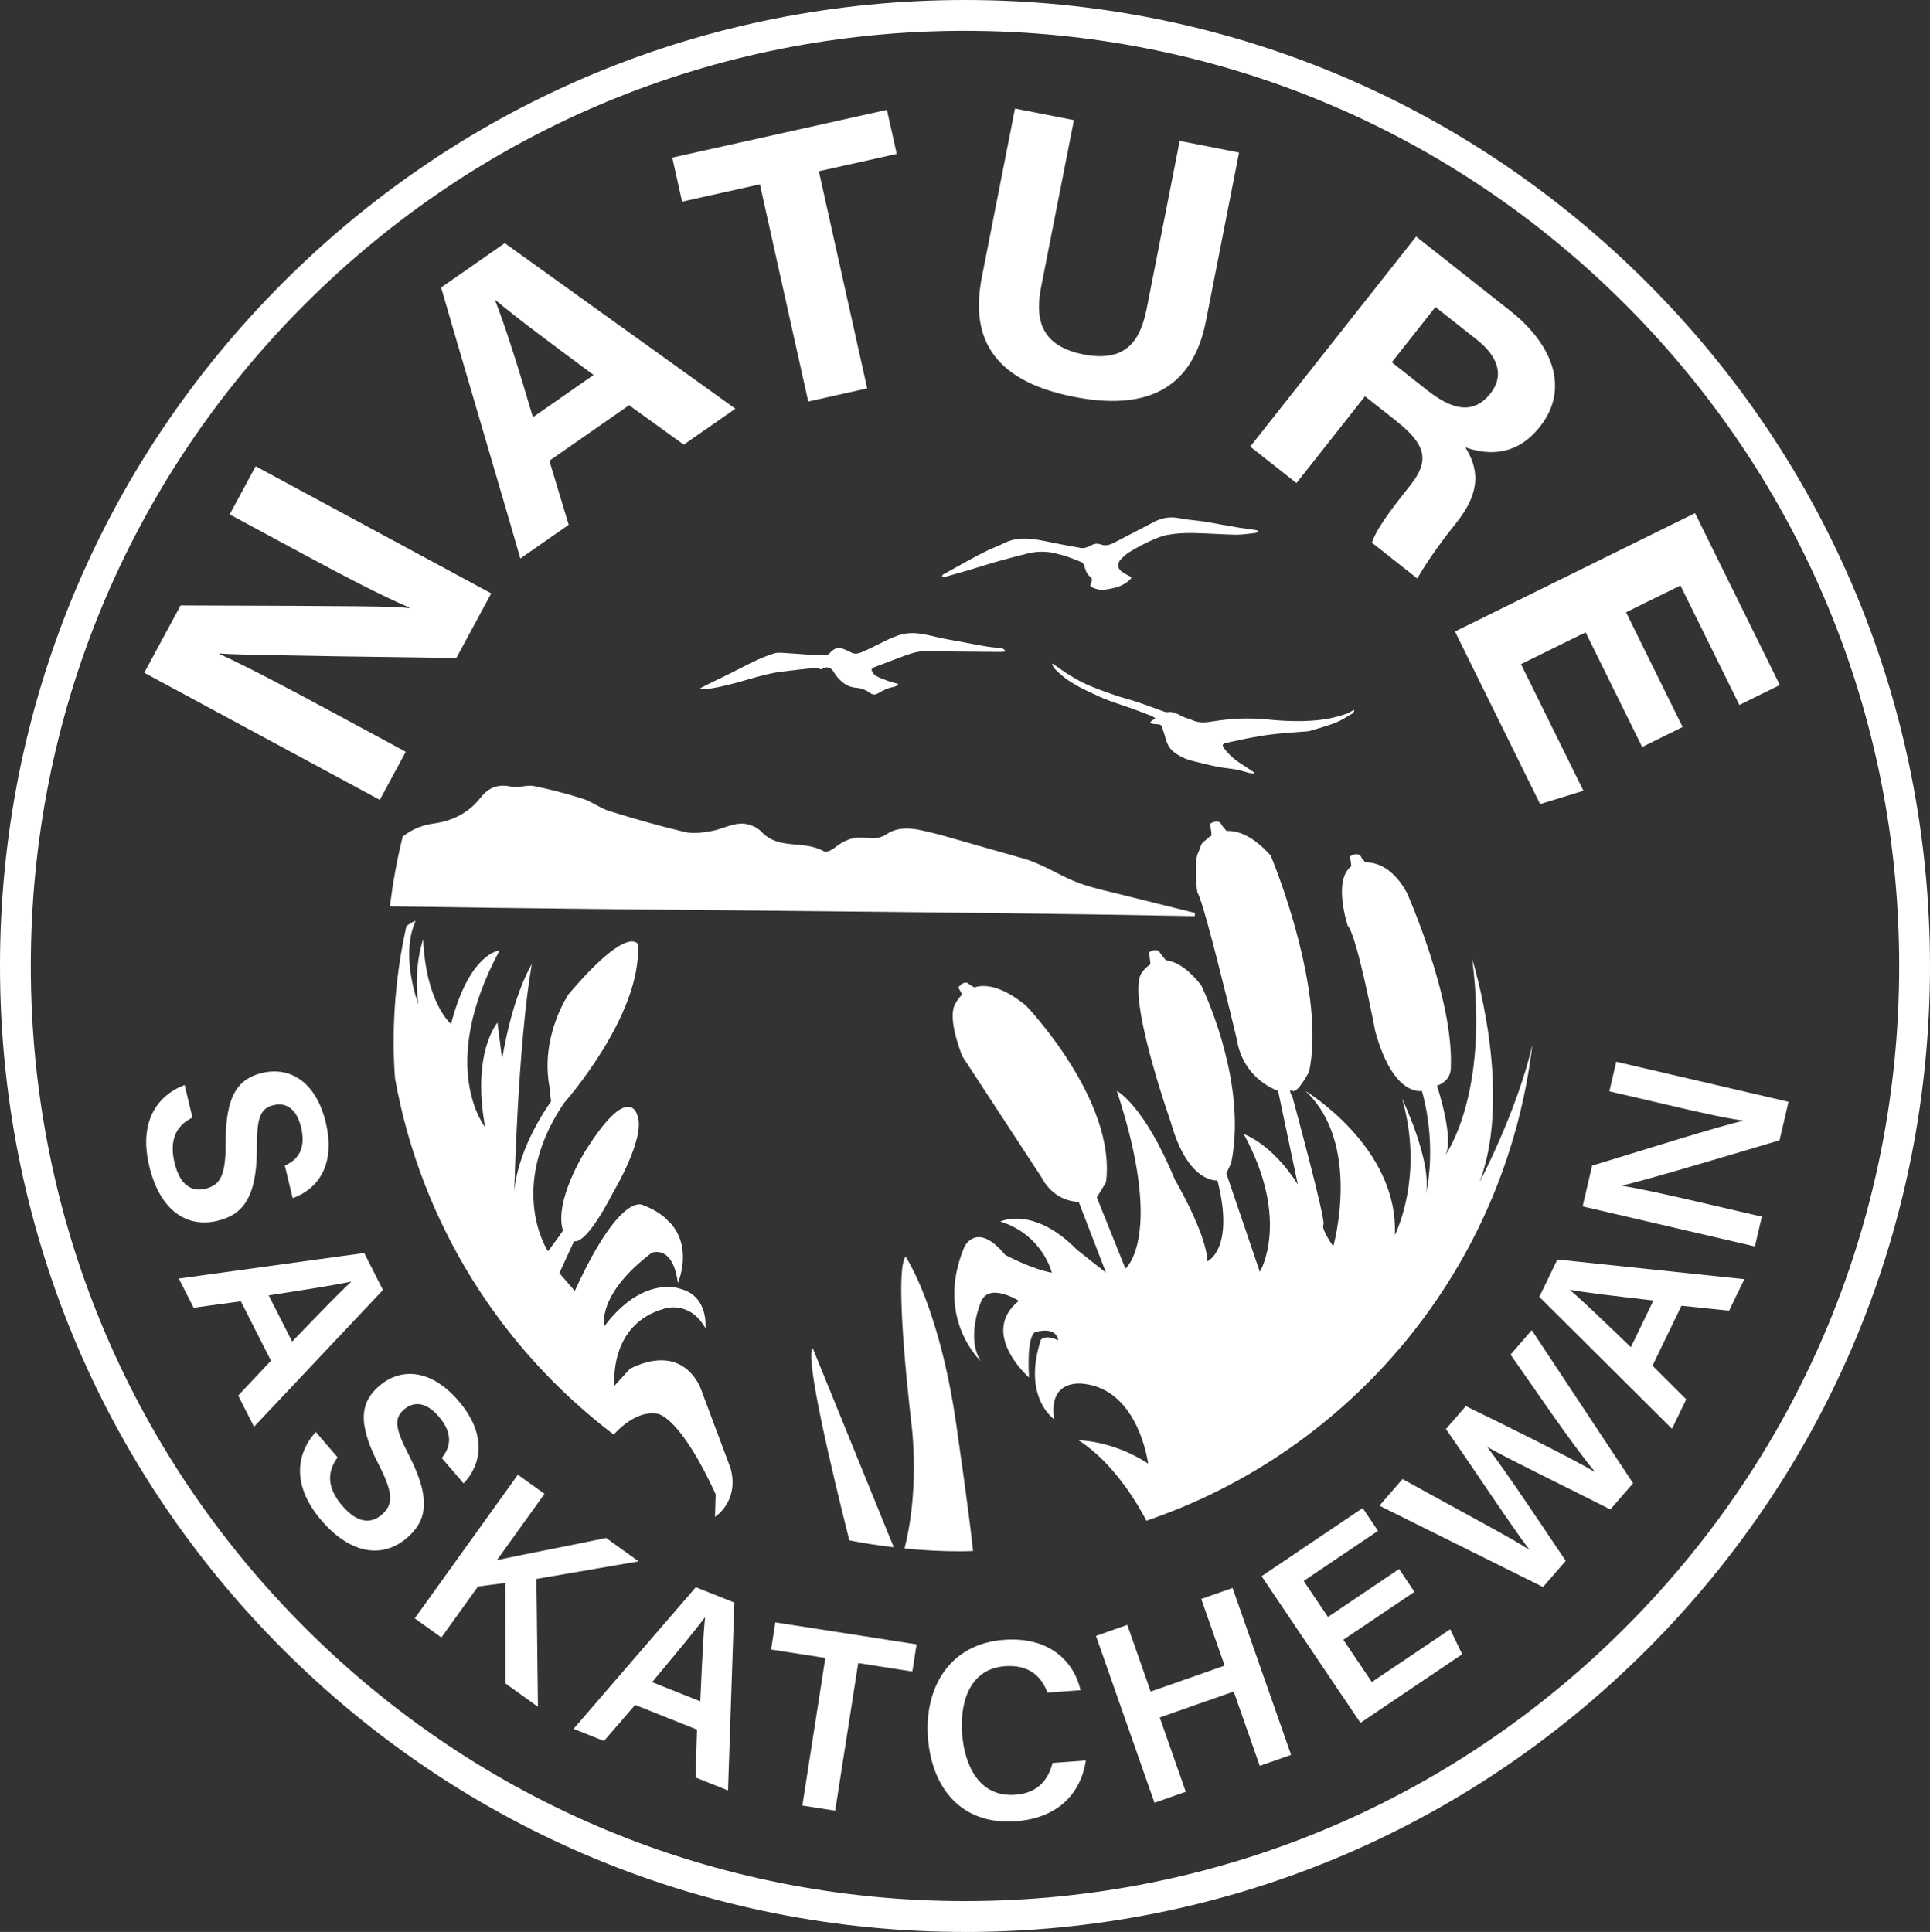
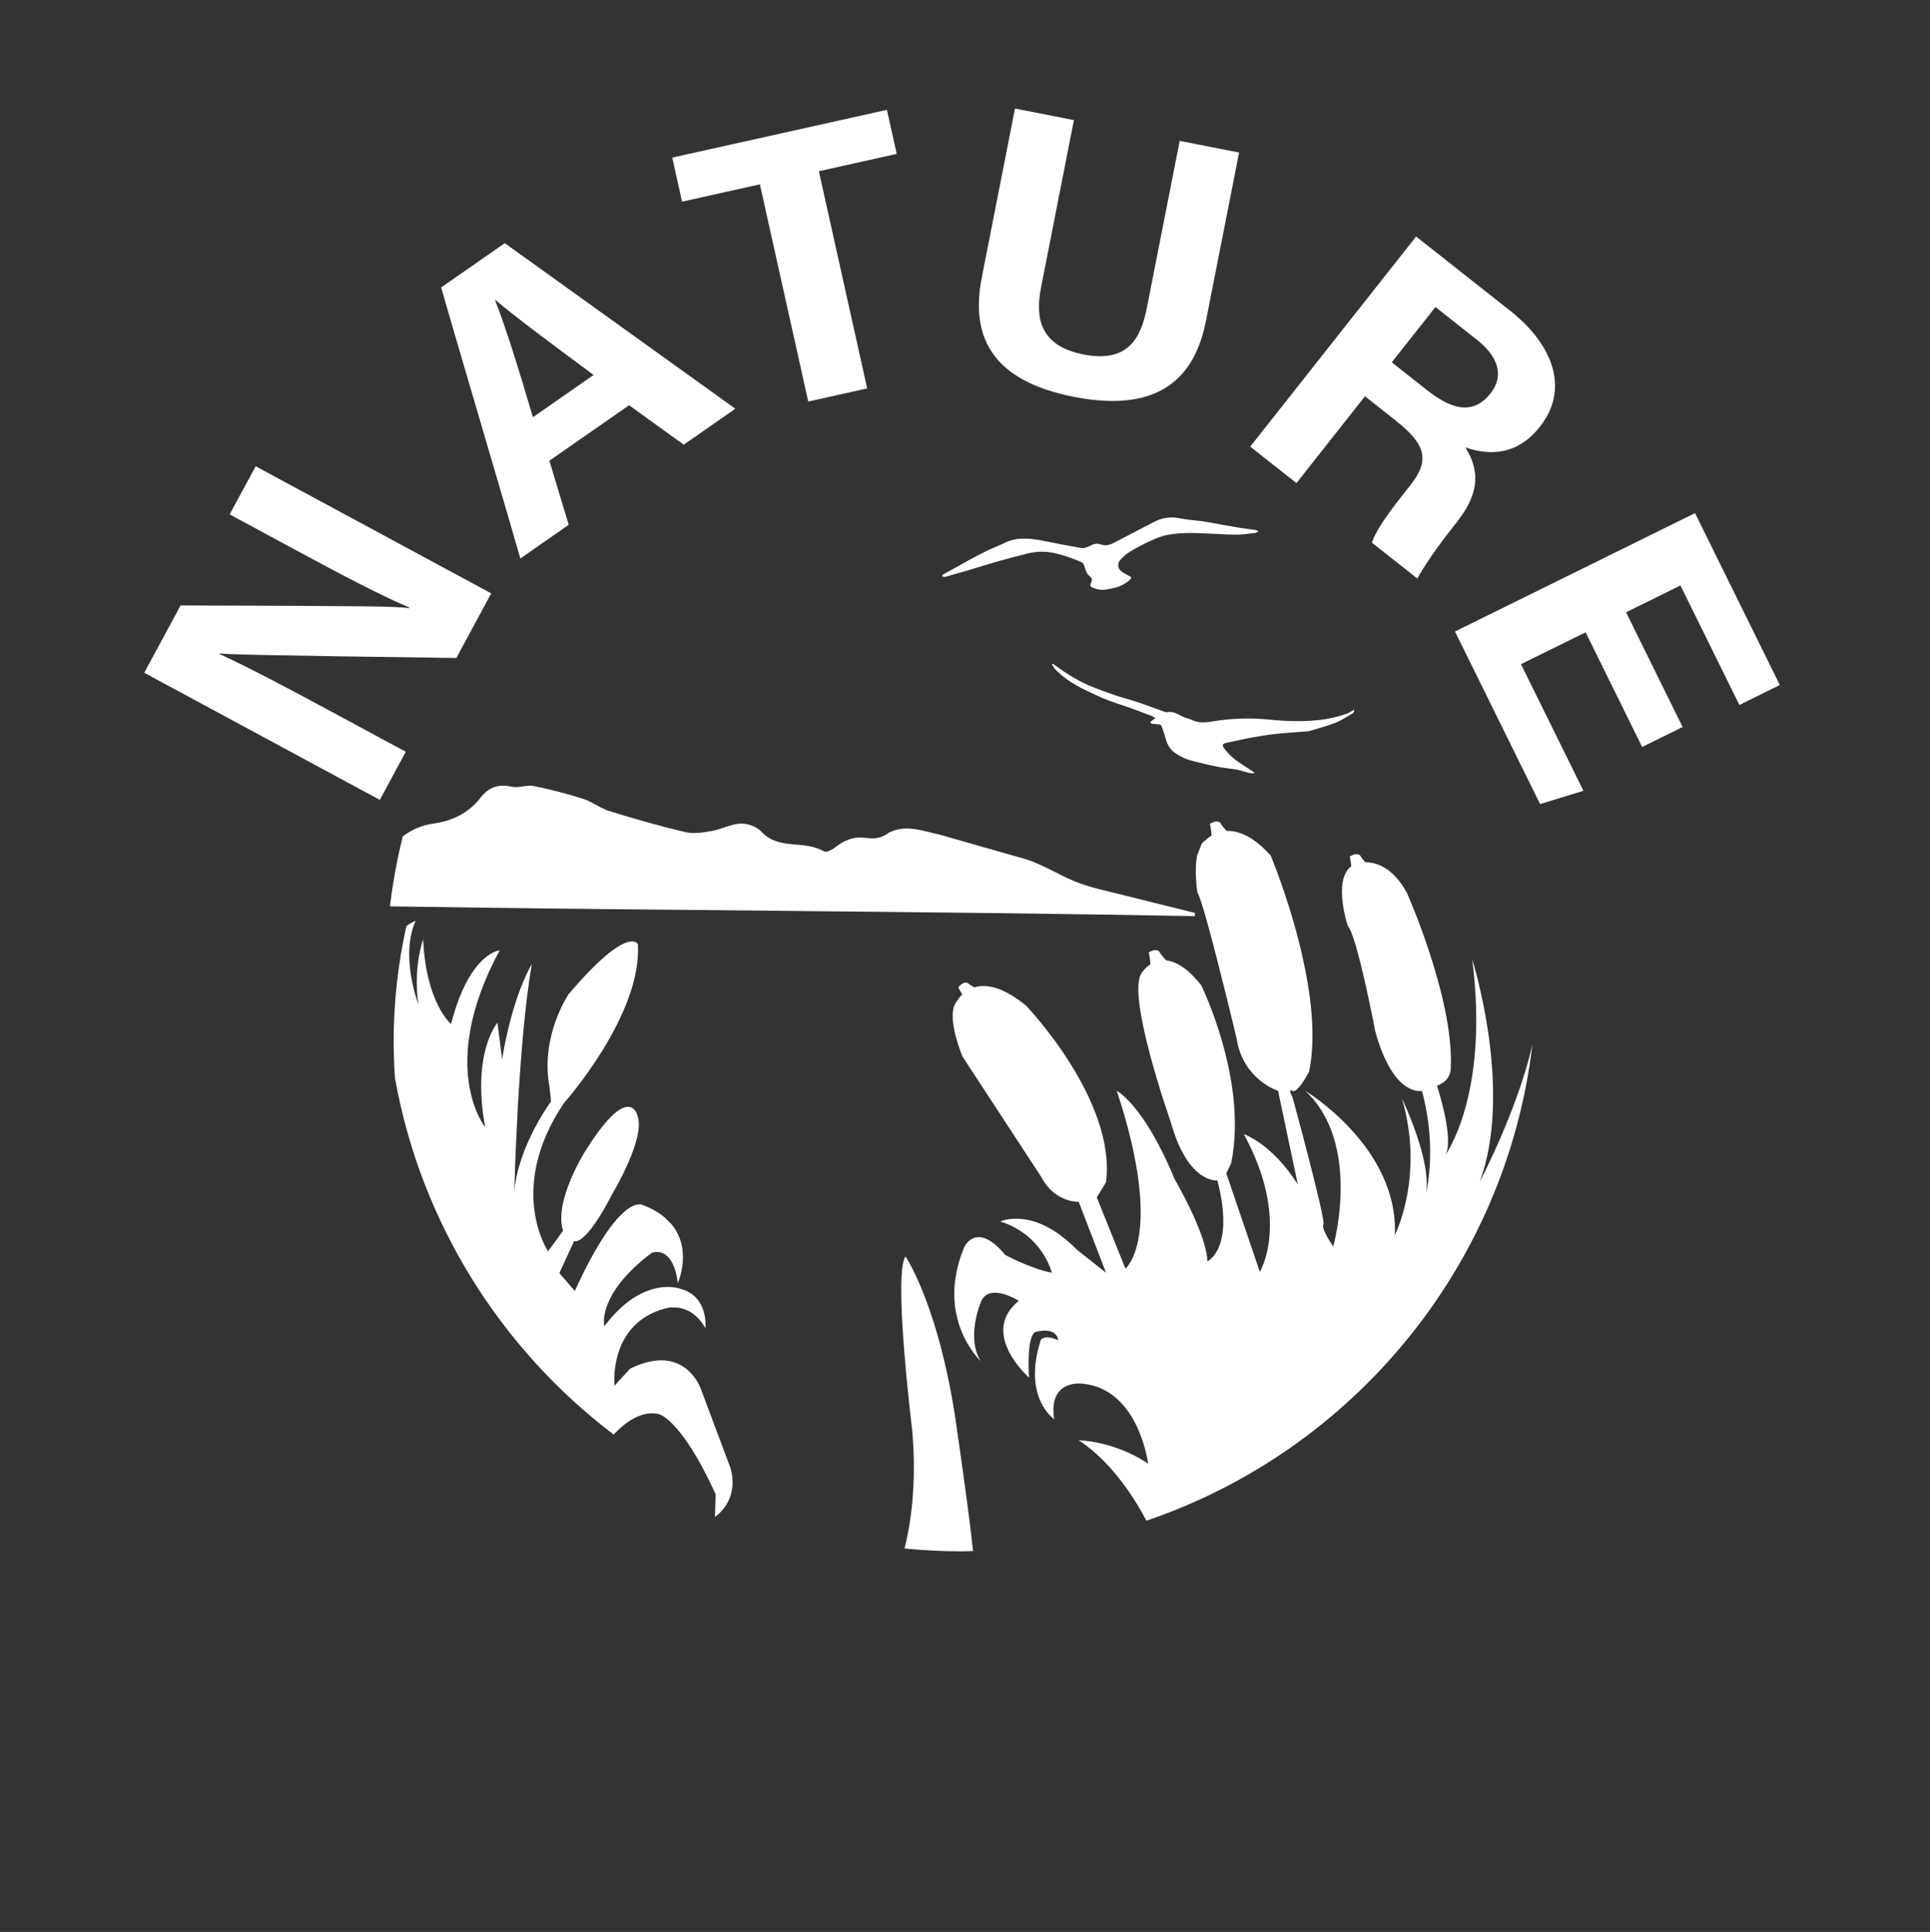
<svg xmlns="http://www.w3.org/2000/svg" id="Layer_1" data-name="Layer 1" viewBox="0 0 562.02 562.68">
  <rect x="0" y="0" width="562.02" height="562.68" fill="#333333" stroke="none" />
  <defs>
    <style>
      .cls-1 {
        fill: #fff;
      }
    </style>
  </defs>
-   <path class="cls-1" d="M281.01,562.68c-75.06,0-145.63-29.27-198.71-82.4C29.23,427.14,0,356.49,0,281.34S29.23,135.54,82.3,82.41C135.38,29.27,205.95,0,281.01,0s145.63,29.27,198.71,82.41c53.07,53.14,82.3,123.79,82.3,198.94s-29.23,145.8-82.3,198.94c-53.08,53.14-123.65,82.4-198.71,82.4ZM281.01,8.97c-72.66,0-140.98,28.33-192.36,79.77C37.27,140.19,8.97,208.59,8.97,281.34s28.3,141.15,79.68,192.59c51.38,51.44,119.69,79.77,192.36,79.77s140.98-28.33,192.36-79.77c51.38-51.44,79.68-119.84,79.68-192.59s-28.3-141.15-79.68-192.59c-51.38-51.44-119.69-79.77-192.36-79.77Z" />
  <g>
    <path class="cls-1" d="M263.7,365.97c-3.69,4.7,1.91,50.39,1.91,50.39,1.52,16.5-.68,28.64-2.21,34.64,5.42.53,10.92.82,16.48.82,1.16,0,2.31-.06,3.47-.09-1.33-12.65-4.38-33.2-4.38-33.2-4.82-37.24-15.27-52.56-15.27-52.56" />
-     <path class="cls-1" d="M247.32,448.63c4.26.84,8.58,1.5,12.95,2.01l-23.6-57.96c-2.41,2.29,5.67,36.15,10.65,55.95" />
    <path class="cls-1" d="M193.63,354.65c-1.65-1.41-3.79-2.69-6.54-3.72,0,0-6.47-3.91-19.71,25.07l-4.49-5.21,4.29-9.34s2.99,2.07,11.34-14.1c0,0,9.48-15.83,7.14-22.32,0,0-2.26-10.61-15.38,10.48,0,0-9.05,14.43-6.33,22.91l-1.43,2.04-2.93,3.98s-12.19-18.15,4.6-43.12c0,0,22.89-25.71,21.55-46.35,0,0-2.75-5.9-20.17,14.6,0,0-8.32,12.17-5.56,26.97l.46,4.26s-9.61,12.92-10.7,26.25c0,0,.98-42.49,5.09-66.25,0,0-5.52,8.78-8.64,27.68l-1.35-10.62s-7.58,8.6-3.59,30.42c0,0-14.13-17.46,4.22-51.48,0,0-8.78.6-14.15,21.44,0,0-7.29-5.98-8.13-24.67,0,0-3,8.4-1.38,18.93,0,0-5.43-14.03-.82-24.29,0,0-1.01.24-2.69,1.54-2.4,10.85-3.7,22.11-3.7,33.69,0,3.56.15,7.08.39,10.58,7.56,42.18,30.87,78.89,63.68,103.79,3.43-3.66,7.96-6.9,12.85-6.04,0,0,6.44.7,16.85,23.42l-.02.64-.18,5.95s2.25-1.41,3.76-4.33c1.2-2.31,1.95-5.56.78-9.82l-8.57-22.88s-4.51-14.07-20.69-6.13l-4.54,4.97s-1.88-17.95,14.62-22.46c0,0,7.2-2.51,11.85,5.69,0,0,1.05-9.32-7.34-11.47,0,0-10.72-4.15-22.09,10.92,0,0-2.39-9.11,13.77-21.37,0,0,6.15-2.66,7.64,8.77,0,0,4.31-9.61-1.78-17.03" />
    <path class="cls-1" d="M446.21,304.39c-4.45,19.26-15.37,39.93-15.37,39.93,10.01-26.66-2.13-64.92-2.13-64.92,5.11,39.87-8,57.29-8,57.29,3.1-4.34-2.26-20.48-2.26-20.48,4.39-1.52,4.03-5.34,4.03-5.34.88-20.18-12.8-50.87-12.8-50.87-4.17-7.62-9.17-8.89-12.14-8.87-.55-.65-1.23-1.49-1.33-1.82,0,0-.83-1.29-3.15.15,0,0,.33,1.49.44,2.84-5.45,4.05-1.04,17.31-1.04,17.31,2.77,3.03,8,30.68,8,30.68,5.28,19.38,13.61,17.44,13.61,17.44,4.65,17.03,1.11,30.09,1.11,30.09,1.99-9.38-6.9-27.85-6.9-27.85,6.62,22.83-2.11,39.75-2.11,39.75,1.18-25.62-26.05-42-26.05-42,16.58,15.48,8.13,45.29,8.13,45.29,0,0-3.66-5.15-2.86-6.32.8-1.17-9.03-37.22-9.03-37.22,0,0-1.52-2.61,0-1.76,1.52.85,4.86-5.61,4.86-5.61,4.15-19.98-6.05-49.55-9.84-59.51-.83-2.17-1.36-3.43-1.36-3.43-5.25-5.83-9.62-7.28-12.85-7.14-.56-.64-1.56-1.82-1.69-2.23,0,0-.83-1.29-3.14.15,0,0,.43,1.95.46,3.41-1.17.71-1.81,1.44-1.81,1.44-.44.26-.8.65-1.12,1.1-.38,1.09-.79,2.15-1.25,3.16-.95,4.6.07,10.9.07,10.9.53.77,1.58,4.11,2.83,8.59,3.5,12.51,8.6,33.99,8.6,33.99,1.91,12.05,12.06,15.17,12.06,15.17l5.75,27.29c-7.53-11.95-15.73-14.68-15.73-14.68,13.74,25.21,4.67,40.12,4.67,40.12l-9.76-28.68,1.41-2.97c.65-3.18.98-6.42,1.06-9.66.53-21.31-9.78-42.16-9.78-42.16-4.08-5.16-7.53-6.98-10.23-7.24-.46-.52-1.75-2-1.9-2.47,0,0-.83-1.29-3.14.15,0,0,.44,2,.46,3.46-1.54,1-2.36,2.26-2.36,2.26-5.04,5.87,8.26,43.55,8.26,43.55,5.06,18.23,13.62,17.13,13.62,17.13,5.16,20.07-2.92,23.56-2.92,23.56-.19-8-9.48-23.82-9.48-23.82-9.01-21.85-16.89-25.82-16.89-25.82,13.99,42.52,2.51,51.77,2.51,51.77l-8.34-20.75c.62-.93,2.68-4.42,2.68-4.42,3.09-23.92-23.27-51.42-23.27-51.42-6.94-5.67-11.82-6.35-15.11-5.33-.72-.41-1.55-.92-1.75-1.18,0,0-1.22-.93-2.9,1.22,0,0,.62.98,1.16,2.05-1.62,1.55-2.3,3.25-2.3,3.25-1.88,4.62,2.36,14.77,2.36,14.77l22.97,35.13c3.95,7.54,10.89,7.22,10.89,7.22l7.96,20.66-8.46-6.69c-12.7-12.93-22.33-8.23-22.33-8.23,12.4,3.88,15.01,14.92,15.01,14.92-6.05-1.14-13.58-5.19-13.58-5.19-8.33-10.1-11.9-2.33-11.9-2.33-8.71,20.81,4.77,33.25,4.77,33.25-4.38-6.88.05-17.2.05-17.2,2.32-5.91,11.04-.35,11.04-.35-11.69,9.47,2.97,22.34,2.97,22.34-.74-12.95,1.9-13.28,1.9-13.28,6.48-1.63,6.59,2.44,6.59,2.44-3.77-1.85-5.04-.16-5.04-.16-5.49,16.83,3.87,23.13,3.87,23.13-1.84-12.12,8.68-10.3,8.68-10.3,16,1.83,18.69,23.23,18.69,23.23-10.15-6.72-20.23-6.79-20.23-6.79,10.25,6.62,17.21,18.58,19.73,23.42,59.95-20.38,104.61-73.75,112.38-138.5" />
    <path class="cls-1" d="M347.99,265.9c-1.35-.34-2.7-.69-4.06-1.02-5.31-1.32-10.63-2.61-15.93-3.96-4.54-1.16-9.16-2.08-13.59-3.66-3.88-1.38-7.53-3.59-11.33-5.3-1.99-.9-4.05-1.74-6.14-2.22l-23.3-6.65c-4.91-1.07-9.86-3.08-14.72-.61-5.74,4.15-7.79-1.37-15.25,3.94-1.03.91-2.89,2.02-3.72,1.54-6.12-3.48-13.03-.18-18.28-5.77-1.44-1.53-4.02-2.4-6.03-2.32-2.81.12-5.56,1.67-8.39,2.16-2.57.45-5.33.88-7.83.29-7.39-1.74-14.72-3.86-22.01-6.11-2.63-.81-4.99-2.71-7.61-3.55-4.74-1.5-9.55-2.77-14.39-3.73-2.08-.41-4.39.67-6.45.2-3.64-.82-6.5,0-9,3.18-3.67,4.68-8.45,6.83-13.81,7.56-1.42.2-2.84.58-4.2,1.09-1.69.63-3.22,1.58-4.67,2.66-1.65,6.64-2.89,13.43-3.72,20.36,77.65,1.21,157.08,1.41,234.34,2.85.03-.32.06-.63.09-.94" />
-     <path class="cls-1" d="M292.75,189.77c-.54.04-1,.1-1.47.1-7.34-.06-14.69-.12-22.03-.19-1.93-.02-3.75.55-5.55,1.2-2.1.76-4.18,1.58-6.27,2.37-1.1.42-2.23.79-3.31,1.26-.18.08-.37.64-.28.8.33.57.68,1.25,1.2,1.53,1.15.62,2.4,1.07,3.63,1.51.92.33,1.88.55,2.82.82.02.11.03.21.05.32-.44.2-.86.51-1.31.58-1.68.26-3.15,1.05-4.61,1.89-.7.41-1.48.44-2.14-.05-1.29-.95-2.64-1.51-4.23-1.61-2.32-.15-4.11-1.49-5.59-3.31-.35-.43-.65-.9-.94-1.38-.74-1.2-1.9-1.57-3.14-.91-.39.2-.67.4-1.05-.04-.15-.17-.5-.2-.75-.18-3.35.35-6.71.69-10.06,1.12-1.56.2-3.12.5-4.66.87-2,.48-3.99,1.07-5.97,1.62-.88.24-1.75.54-2.63.76-3.17.81-6.33,1.67-9.61,1.88-.27.02-.55-.04-.82-.06-.02-.09-.04-.18-.06-.27.9-.46,1.79-.92,2.69-1.36,2.04-.99,4.08-1.96,6.11-2.97,2.42-1.2,4.8-2.5,7.24-3.64,1.8-.84,3.66-1.61,5.55-2.16,1.02-.3,2.18-.13,3.27-.07,2.01.1,4.01.29,6.02.42,1.79.11,3.59.25,5.38.25.49,0,1.1-.31,1.43-.69,1.28-1.45,2.47-1.81,4.18-1.08.62.27,1.26.49,1.83.84,1.29.8,2.55.33,3.71-.18,2.42-1.06,4.75-2.33,7.14-3.46,1.91-.9,3.87-1.67,5.98-1.86,2.27-.21,4.48.26,6.68.73,1.05.23,2.08.52,3.13.73,1.6.32,3.22.59,4.82.89,2.64.49,5.27,1.01,7.91,1.46,1.43.24,2.87.35,4.31.52.56.07,1.11.15,1.4,1" />
    <path class="cls-1" d="M306.61,193.34c1.61,1.1,3.17,2.28,4.83,3.29,1.78,1.08,3.6,2.13,5.5,2.94,2.64,1.13,5.35,2.07,8.06,3.02,1.64.57,3.34.96,5,1.49,1.64.52,3.25,1.1,4.87,1.68,1.37.48,2.73,1,4.09,1.48.3.11.65.24.94.18,1.6-.3,2.9.45,4.25,1.18.92.49,1.99.64,2.93,1.09,2.04.99,4.08.75,6.2.4,5.29-.86,10.59-1.08,15.94-.54,4.88.5,9.8.68,14.7.18,2.84-.29,5.65-.93,8.37-1.91.66-.24,1.25-.69,1.87-1.05.07.05.15.11.22.16-.16.29-.25.71-.49.84-1.63.95-3.23,2.03-4.96,2.72-2.42.95-4.94,1.61-7.43,2.37-.33.1-.69.13-1.03.16-3.02.25-6.04.42-9.06.75-2.29.24-4.57.61-6.84,1.03-2.48.45-4.93,1.04-7.39,1.54-1.24.25-1.4.68-.62,1.73,1.48,1.96,3.31,3.45,5.34,4.71,1.12.69,2.2,1.46,3.3,2.19-.02.1-.04.19-.06.29-.5-.06-1.01-.06-1.5-.18-1.17-.28-2.32-.7-3.5-.92-1.87-.34-3.78-.48-5.65-.85-2.41-.48-4.8-1.09-7.19-1.69-2.05-.51-3.97-1.36-5.64-2.74-1.18-.97-1.84-2.31-2.24-3.83-.32-1.23-.75-2.44-1.19-3.63-.08-.22-.45-.4-.7-.44-.66-.1-1.34-.08-2-.17-.21-.03-.4-.27-.6-.41.16-.16.3-.36.48-.49.34-.25.7-.45,1.05-.68-.38-.25-.73-.57-1.15-.73-2.1-.81-4.22-1.61-6.34-2.37-2.05-.73-4.13-1.36-6.16-2.13-1.63-.62-3.23-1.35-4.81-2.09-1.59-.75-3.17-1.51-4.7-2.38-2.22-1.27-4.29-2.79-6.09-4.69-.35-.37-.58-.86-.87-1.29.08-.07.16-.15.24-.22" />
    <path class="cls-1" d="M366.38,154.87c-.28.12-.56.33-.85.36-1.92.2-3.84.53-5.75.5-4.26-.08-8.52-.44-12.78-.49-2.4-.03-4.84.13-7.2.58-1.86.36-3.67,1.2-5.43,2.01-1.9.88-3.76,1.91-5.56,3.01-.92.56-1.75,1.33-2.49,2.13-1.1,1.18-.87,2.74.47,3.61.7.46,1.43.89,2.18,1.25.55.27.58.52.16.92-1.19,1.14-2.58,1.91-4.12,2.33-1.01.28-2.04.48-3.07.64-1.36.22-2.66-.07-3.92-.64-.58-.26-.57-.68-.36-1.18.48-1.16.49-1.34-.41-2.12-.9-.78-1.17-1.85-1.49-2.96-.12-.41-.43-.92-.78-1.07-1.4-.62-2.84-1.14-4.29-1.65-.86-.3-1.75-.5-2.63-.75-3.07-.89-6.14-.85-9.22-.05-2.8.73-5.61,1.43-8.39,2.23-2.81.8-5.6,1.7-8.4,2.54-2.21.65-4.42,1.27-6.64,1.89-.2.06-.43.09-.64.06-.16-.02-.31-.16-.46-.24.1-.15.16-.36.3-.44,2.39-1.34,4.77-2.68,7.17-3.99,1.85-1.01,3.71-2.01,5.6-2.93,1.67-.81,3.43-1.43,5.09-2.27,2.76-1.4,5.65-1.45,8.57-1.1,1.8.22,3.59.64,5.38.98,1.03.19,2.05.42,3.08.61,1.74.32,3.48.65,5.22.95,1.15.2,2.16-.34,3.15-.83.91-.46,1.84-.51,2.74-.17,1.46.54,2.73.04,4-.62,3.81-1.99,7.63-3.97,11.45-5.96,2.36-1.23,4.78-1.6,7.41-1.07,2.31.47,4.68.6,7.01.94,1.85.27,3.69.65,5.54.98,1.66.29,3.33.59,4.99.86,1.56.25,3.13.44,4.7.67.22.03.44.14.65.22,0,.09,0,.18.01.27" />
    <path class="cls-1" d="M489.98,211.73l-16.47-33.4,15.84-7.81,17.16,34.8,11.78-5.81-24.69-50.06-69.91,34.48,24.79,50.26,12.62-3.88-18.19-36.87,18.82-9.28,16.47,33.4,11.79-5.82ZM418,89.42l12.12,9.57c5.49,4.34,8.35,9.97,3.88,15.63-5.34,6.77-11.96,4.12-18.48-1.02l-10.23-8.08,12.71-16.1ZM406.62,122.65c8.78,6.93,9.65,11.6,4.12,18.61l-1.27,1.61c-5.94,7.52-8.9,11.86-9.96,15.19l13.21,10.43c2.16-3.87,5.88-9.29,10.16-14.71l1.26-1.59c5.99-7.59,7.38-14.28,2.57-21.89,7.17,2.48,15.17,2.29,21.75-6.06,8.54-10.82,3.99-23.71-8.7-33.73l-27.39-21.62-48.3,61.19,13.46,10.62,19.95-25.28,9.15,7.22ZM295.57,31.61l-9.65,49.09c-3.21,16.32,1.82,29.97,26.79,34.88,25.38,4.99,35.33-6.14,38.48-22.16l9.63-48.99-17.29-3.4-9.56,48.64c-1.77,8.99-5.61,16.08-18.47,13.56-12.97-2.55-14.03-10.97-12.33-19.6l9.56-48.65-17.16-3.37ZM235.36,116.95l17.17-3.82-14.08-63.26,22.68-5.05-2.86-12.83-62.51,13.91,2.86,12.83,22.66-5.04,14.08,63.26ZM155.19,121.52c-3.99-13.55-7.76-25.75-11.01-34.05l.11-.08c5.75,4.86,15.17,11.9,28.57,21.82l-17.68,12.32ZM183.2,118.03l15.91,11.48,15.03-10.47-67.15-48.22-18.53,12.91c.94,3.54,22.25,75.8,23.07,78.93l14.08-9.81-5.63-18.65,23.21-16.17ZM118.16,218.95l-21.24-11.46c-12.25-6.61-24.14-12.94-33.11-17.07l.06-.11c3.17.28,10.08.54,69.02,1.33l10.16-18.82-68.6-37.02-7.57,14.02,21.27,11.48c11.21,6.05,22.47,11.99,31.03,15.63l-.11.21c-3.88-.6-12.61-.63-66.49-.81l-10.58,19.61,68.6,37.02,7.56-14.01Z" />
-     <path class="cls-1" d="M513.03,354.35l-16.92-3.94c-9.01-2.1-18.72-4.27-23.64-5.03l.03-.12c6.37-1.38,34.18-9.7,45.71-13.14l2.61-11.22-50.17-11.67-2,8.62,16.49,3.84c8.22,1.91,16.65,3.9,22.43,4.67l-.03.12c-6.04,1.21-30.97,9.09-43.92,13.02l-2.76,11.86,50.17,11.67,2.02-8.67ZM474.92,392.37c-7.64-7.34-13.92-13.4-17.73-16.65l.03-.07c4.47.83,11.87,1.68,24.26,3.13l-6.57,13.59ZM489.65,380.3l13.87,1.44,4.44-9.18-54.45-5.72-5.26,10.87,38.64,38.43,4.15-8.58-9.83-9.8,8.45-17.48ZM455.94,454.6c-6.28-9.35-17.36-26.02-22.75-33.03l.05-.06c7.04,3.96,25.1,12.69,35.7,18.11l6.62-7.63-29.51-44.58-6.18,7.12c5.29,7.46,17.7,25.9,24.52,34.06l-.05.06c-7.25-4.31-27.77-14.39-37.49-19.12l-5.8,6.69c7.53,10.68,18.98,28.16,24.25,35.05l-.05.06c-4.81-3.22-17.73-10-36.83-20.56l-6.74,7.76,47.65,23.68,6.61-7.61ZM407.41,456.98l-20.71,13.96-7.07-10.49,21.65-14.59-4.47-6.64-29.44,19.84,28.79,42.72,29.63-19.97-3.5-7.29-22.81,15.37-8.3-12.31,20.71-13.96-4.47-6.64ZM336.19,525.06l9.12-3.2-7.59-21.64,21.54-7.55,7.59,21.64,9.12-3.2-17.04-48.61-9.12,3.2,6.81,19.42-21.54,7.55-6.81-19.42-9.12,3.2,17.04,48.61ZM306.53,513.45h0c-1.03,3.78-3.37,8.72-10.85,9.28-10.59.78-14.83-8.61-15.51-17.77-.72-9.71,2.53-18.94,12.44-19.67,7.37-.55,10.75,3.27,12.42,7.69l9.64-.71c-1.98-8.49-9.16-15.64-22.3-14.67-16.25,1.2-23.2,14.4-22.16,28.44,1.08,14.58,9.65,25.58,25.62,24.4,12.45-.92,18.92-8.25,20.38-17.7l-9.69.72ZM233.64,525.87l9.57,1.49,6.7-42.99,15.77,2.46,1.23-7.91-41.14-6.41-1.23,7.91,15.8,2.46-6.7,42.99ZM189.9,489.92c6.78-8.14,12.38-14.84,15.35-18.86l.07.03c-.51,4.52-.83,11.96-1.4,24.42l-14.02-5.59ZM202.98,503.75l-.45,13.94,9.47,3.77,1.84-54.72-11.22-4.47-35.6,41.26,8.85,3.53,9.08-10.5,18.03,7.19ZM120.77,471.35l7.76,5.57,10.66-14.85,7.92-1.04.1,29.29,9.44,6.78-.44-37.24,29.77-5.12-9.49-6.81c-10.25,2.16-26.59,5.29-31.78,6.45l13.86-19.31-7.76-5.57-30.04,41.85ZM91.96,417.05h0c-5.97,6.68-6.83,15.9,1.66,25.79,8.64,10.07,17.97,11,24.83,5.12,5.34-4.58,7.62-10.56.62-24.16-4.05-7.81-4.41-10.71-1.37-13.32,3.1-2.66,6.72-1.82,10.06,2.07,4.52,5.27,3.22,9.2.88,12.09l6.36,7.4c5.05-5.28,7.1-14.05-1.5-24.06-7.79-9.07-16.58-9.89-23.05-4.33-5.35,4.59-6.55,10.53-.25,22.74,4.4,8.51,4.37,11.84.94,14.79-3.15,2.7-7.1,2.45-11.44-2.6-4.22-4.91-4.75-9.58-1.38-14.12l-6.36-7.4ZM78.24,377.28c10.47-1.63,19.1-2.95,23.99-4.01l.03.07c-3.37,3.05-8.53,8.43-17.19,17.4l-6.83-13.46ZM78.91,396.3l-9.55,10.16,4.61,9.09,37.55-39.84-5.46-10.77-53.99,7.44,4.31,8.5,13.75-1.88,8.78,17.32ZM53.76,316h0c-8.36,3.22-13.33,11.04-10.28,23.71,3.1,12.9,10.98,17.98,19.76,15.87,6.84-1.65,11.6-5.92,11.57-21.22-.04-8.8.95-11.54,4.85-12.48,3.97-.96,6.81,1.45,8.01,6.43,1.62,6.75-1.33,9.66-4.73,11.16l2.28,9.49c6.9-2.4,12.72-9.27,9.63-22.09-2.8-11.63-10.26-16.36-18.54-14.37-6.86,1.65-10.63,6.39-10.59,20.13.04,9.59-1.5,12.53-5.9,13.59-4.03.97-7.43-1.05-8.99-7.53-1.51-6.3.14-10.69,5.21-13.2l-2.28-9.49Z" />
  </g>
</svg>